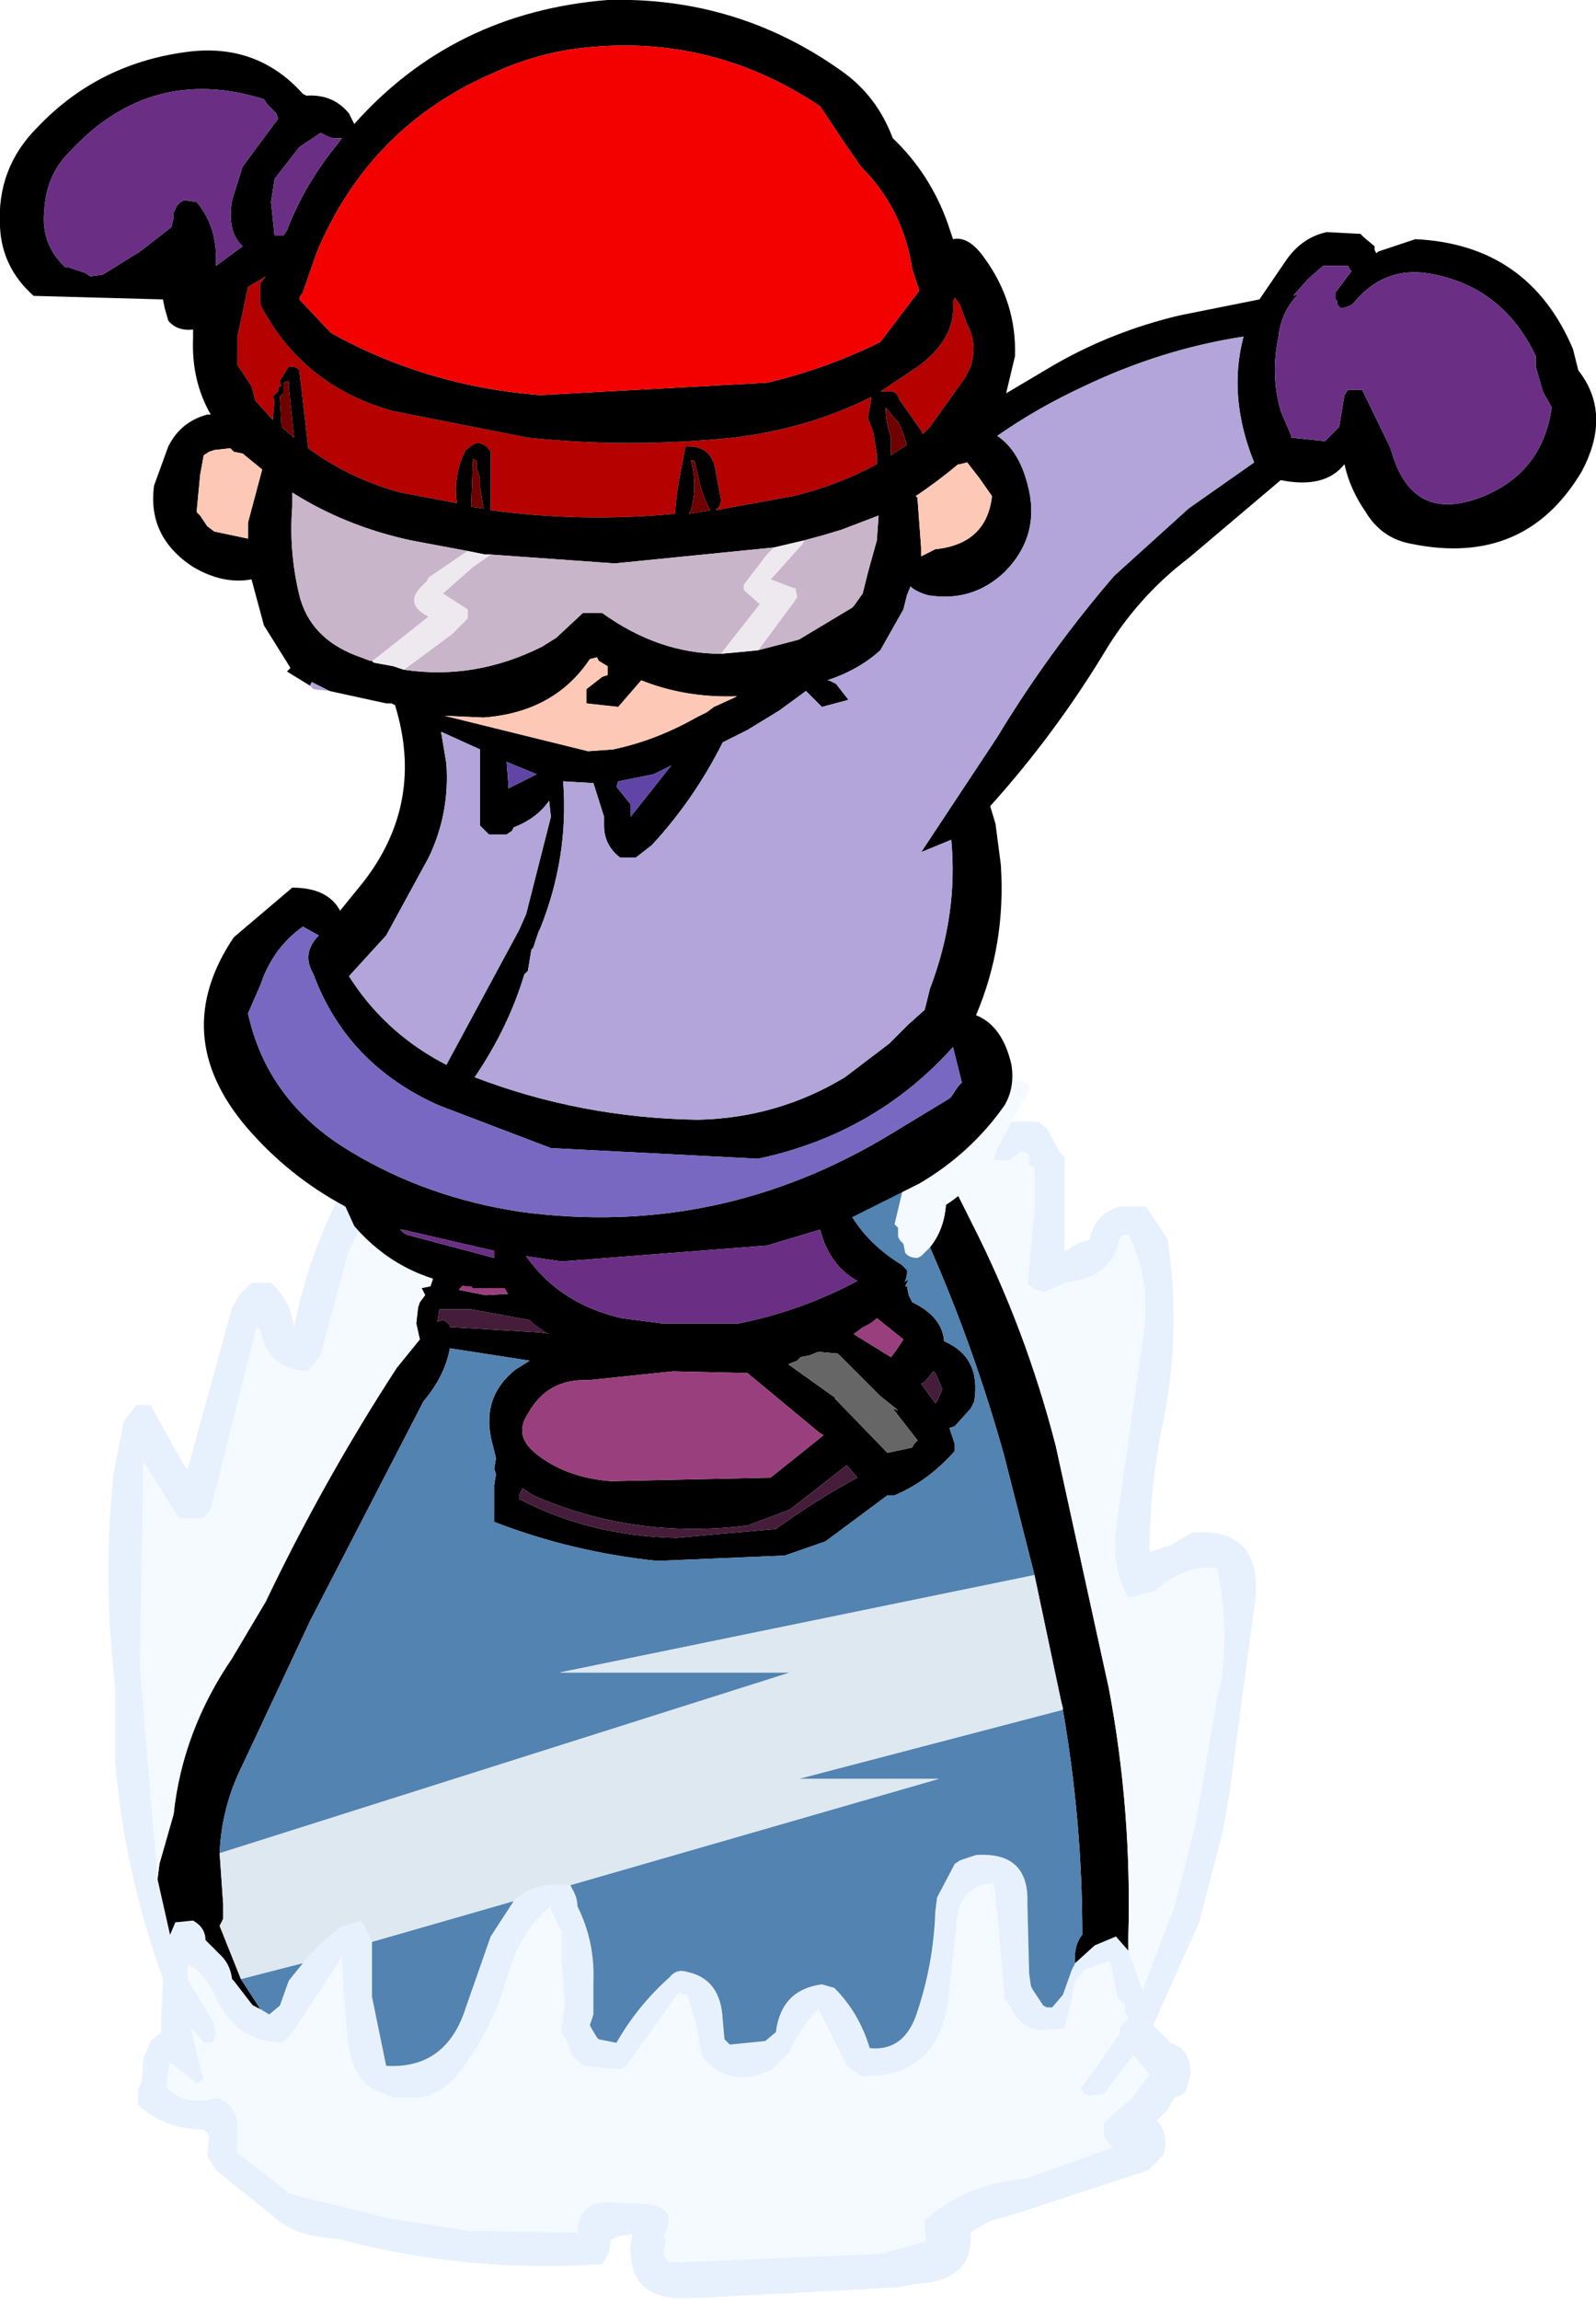
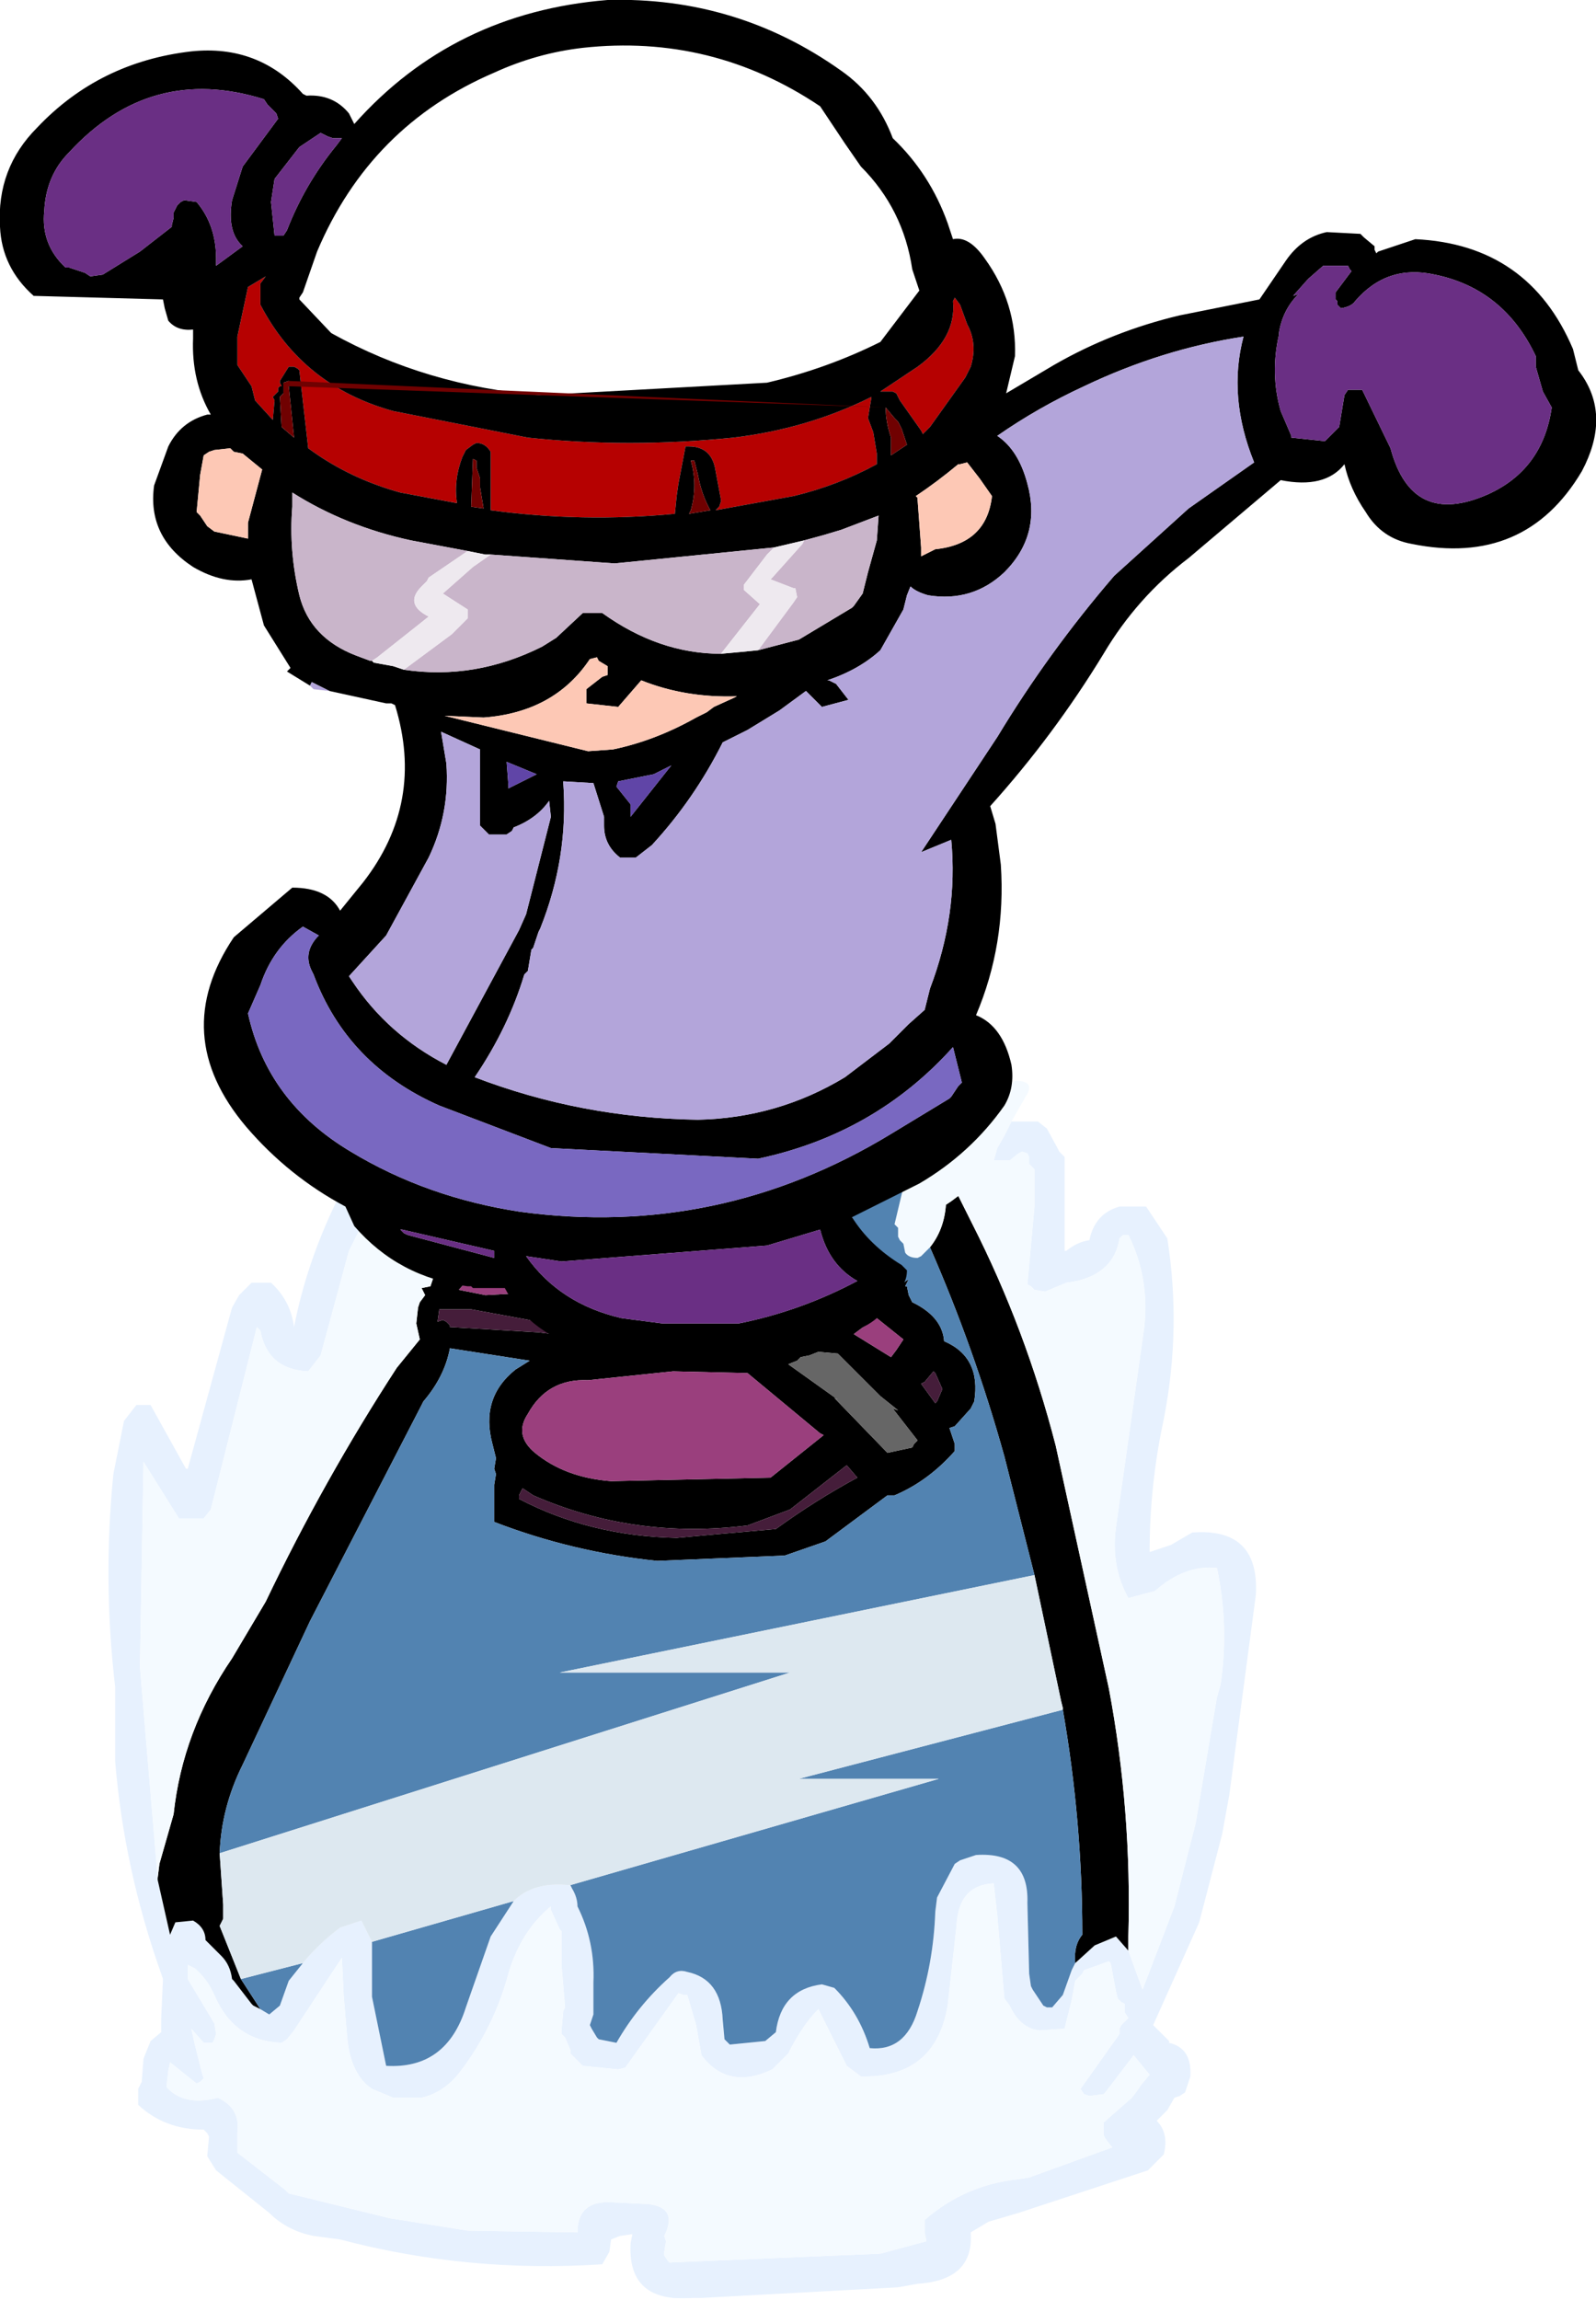
<svg xmlns="http://www.w3.org/2000/svg" height="64.9px" width="45.05px">
  <g transform="matrix(1.0, 0.0, 0.0, 1.0, 18.55, 40.05)">
    <path d="M10.0 -8.4 L10.75 -8.4 11.0 -8.2 11.3 -7.65 11.35 -7.55 11.5 -7.4 11.5 -5.85 11.5 -4.75 11.55 -4.75 Q11.85 -5.0 12.2 -5.05 12.35 -5.8 13.05 -6.0 L13.8 -6.0 14.0 -5.7 14.4 -5.1 Q14.8 -2.55 14.3 0.0 13.9 1.85 13.9 3.75 L14.5 3.55 15.1 3.2 Q17.0 3.05 16.9 4.95 L16.15 10.6 15.95 11.7 15.3 14.2 14.0 17.1 14.45 17.55 14.45 17.6 Q15.1 17.75 15.05 18.55 L14.9 19.0 14.75 19.1 14.6 19.15 14.4 19.5 14.1 19.8 Q14.45 20.15 14.3 20.75 L13.85 21.2 10.2 22.4 9.35 22.65 8.85 22.95 Q8.95 24.3 7.35 24.4 L6.8 24.5 1.25 24.8 1.0 24.8 Q-0.85 24.95 -0.75 23.25 L-0.7 23.0 -1.05 23.05 -1.3 23.15 -1.35 23.5 -1.55 23.85 Q-5.35 24.1 -8.95 23.15 L-9.7 23.05 Q-10.45 22.9 -10.95 22.4 L-12.45 21.2 -12.7 20.8 -12.65 20.25 -12.7 20.15 -12.8 20.05 Q-13.9 20.05 -14.65 19.35 L-14.65 19.25 -14.65 19.1 -14.65 18.9 -14.6 18.8 -14.55 18.7 -14.5 18.05 -14.3 17.55 -14.0 17.3 -14.0 16.9 -13.95 15.8 -14.0 15.65 Q-15.05 12.7 -15.3 9.65 L-15.3 7.55 Q-15.65 4.55 -15.35 1.55 L-15.05 0.05 -14.7 -0.4 -14.3 -0.4 -13.3 1.4 -13.25 1.4 -12.0 -3.15 -11.8 -3.5 -11.45 -3.85 -10.9 -3.85 Q-10.35 -3.35 -10.25 -2.6 -9.9 -4.4 -9.05 -6.15 L-8.9 -6.35 -8.85 -6.35 -8.9 -6.3 -8.15 -5.65 -8.15 -5.6 -8.45 -5.25 -8.7 -4.75 -9.5 -1.8 -9.85 -1.35 Q-11.0 -1.4 -11.2 -2.5 L-11.3 -2.6 -12.6 2.55 -12.8 2.8 -13.5 2.8 -14.5 1.2 -14.6 7.0 -14.1 12.95 -14.1 13.0 -13.75 14.55 -13.6 14.2 -13.1 14.15 Q-12.75 14.35 -12.75 14.7 L-12.3 15.15 Q-12.05 15.4 -12.0 15.8 L-11.95 15.85 -11.45 16.5 -11.4 16.55 -11.2 16.65 -10.95 16.8 -10.65 16.55 -10.4 15.85 -10.0 15.35 Q-9.55 14.8 -8.95 14.35 L-8.35 14.15 -8.05 14.75 -8.05 15.6 -8.05 16.3 -7.65 18.25 Q-5.95 18.35 -5.4 16.6 L-4.7 14.6 -4.05 13.6 Q-3.5 13.05 -2.5 13.15 L-2.45 13.15 -2.4 13.25 Q-2.25 13.5 -2.25 13.75 -1.75 14.75 -1.8 15.9 L-1.8 16.8 -1.9 17.1 -1.85 17.2 -1.7 17.45 -1.65 17.5 -1.15 17.6 Q-0.55 16.55 0.35 15.75 0.55 15.5 0.85 15.6 1.8 15.8 1.85 16.95 L1.9 17.5 2.0 17.6 2.05 17.65 3.05 17.55 3.35 17.3 Q3.5 16.1 4.65 15.95 L5.0 16.05 Q5.7 16.75 6.0 17.75 7.0 17.85 7.35 16.7 7.8 15.35 7.85 13.9 L7.9 13.5 8.4 12.55 8.55 12.45 9.0 12.3 Q10.5 12.2 10.45 13.65 L10.5 15.65 10.55 16.0 10.6 16.1 10.9 16.55 11.0 16.6 11.15 16.6 11.45 16.25 11.7 15.55 11.8 15.35 12.35 14.85 12.95 14.6 13.3 15.0 13.7 16.1 14.6 13.75 15.2 11.4 15.8 7.85 15.9 7.5 Q16.15 5.85 15.8 4.2 14.9 4.1 14.05 4.85 L13.3 5.05 Q12.8 4.15 12.95 3.05 L13.75 -2.6 Q13.9 -4.0 13.3 -5.2 L13.15 -5.2 13.05 -5.1 Q12.9 -4.15 11.85 -3.9 L11.55 -3.85 10.95 -3.6 10.65 -3.65 10.55 -3.75 10.45 -3.8 10.65 -6.0 10.65 -6.95 10.65 -7.05 10.5 -7.2 10.5 -7.3 10.5 -7.4 10.45 -7.5 10.3 -7.55 10.2 -7.5 9.95 -7.3 9.8 -7.3 9.55 -7.3 9.5 -7.3 9.6 -7.65 9.8 -8.0 10.0 -8.4 M9.5 13.1 Q8.5 13.15 8.45 14.3 L8.2 16.55 Q7.85 18.6 5.75 18.55 L5.35 18.25 4.55 16.65 Q4.1 17.1 3.7 17.9 L3.25 18.35 Q2.0 18.95 1.25 17.95 L1.1 17.1 0.85 16.25 0.75 16.25 0.6 16.2 -0.9 18.3 -1.1 18.35 -2.1 18.25 -2.2 18.15 -2.45 17.9 -2.45 17.8 -2.6 17.45 -2.7 17.35 -2.7 17.25 -2.65 16.7 -2.6 16.6 -2.7 15.4 -2.7 14.45 -2.75 14.4 -3.0 13.85 -3.0 13.75 Q-3.85 14.45 -4.2 15.65 -4.6 17.15 -5.55 18.4 -6.0 19.0 -6.65 19.15 L-7.45 19.15 -8.05 18.9 Q-8.65 18.5 -8.75 17.45 L-8.85 16.25 -8.9 15.2 -10.25 17.25 -10.45 17.5 -10.6 17.6 Q-11.95 17.55 -12.5 16.25 -12.7 15.8 -13.05 15.5 L-13.25 15.4 -13.25 15.8 -12.5 17.05 -12.45 17.35 -12.5 17.5 -12.55 17.6 -12.8 17.6 -13.15 17.2 -13.05 17.65 -12.85 18.45 -12.8 18.6 -12.9 18.7 -13.0 18.75 -13.75 18.15 -13.8 18.4 -13.85 18.85 Q-13.35 19.4 -12.4 19.15 -11.75 19.45 -11.85 20.15 L-11.85 20.7 -10.5 21.75 -10.4 21.85 -7.55 22.55 -5.35 22.9 -2.25 22.95 Q-2.25 22.05 -1.3 22.1 L-0.25 22.15 Q0.6 22.25 0.2 23.05 L0.25 23.2 0.2 23.5 0.2 23.55 0.2 23.6 0.3 23.75 0.35 23.8 6.3 23.55 7.6 23.2 7.55 22.95 7.55 22.6 Q8.7 21.6 10.2 21.45 L10.5 21.4 12.85 20.55 12.8 20.5 12.65 20.3 12.6 20.2 12.6 20.1 12.6 20.05 12.6 19.85 13.4 19.15 13.55 18.95 13.65 18.8 13.9 18.5 13.45 17.95 12.65 19.0 12.6 19.05 12.2 19.1 12.05 19.05 11.95 18.9 13.05 17.35 13.05 17.25 13.05 17.2 13.1 17.1 13.25 16.95 13.3 16.9 13.2 16.75 13.2 16.7 13.2 16.6 13.2 16.5 13.1 16.45 13.0 16.35 12.95 16.15 12.8 15.35 12.75 15.3 12.05 15.55 12.0 15.65 11.8 15.85 11.7 16.4 11.5 17.2 10.8 17.25 Q10.25 17.2 9.95 16.55 L9.8 16.35 9.6 14.0 9.5 13.1" fill="#e7f1fe" fill-rule="evenodd" stroke="none" />
    <path d="M-8.15 -5.65 L-7.8 -5.2 -8.15 -5.6 -8.15 -5.65 M-7.3 -4.85 L-6.55 -4.7 -6.6 -4.55 -7.3 -4.85 M-6.2 -4.35 L-4.95 -4.35 -5.0 -4.3 -5.6 -3.65 -4.85 -3.5 -3.95 -3.55 -3.6 -3.6 -3.6 -3.65 -4.05 -3.9 -3.8 -3.9 -3.6 -3.65 -3.45 -3.35 Q-3.2 -3.1 -2.5 -3.0 L-2.15 -2.65 -1.3 -2.3 Q1.15 -1.85 3.6 -2.3 L4.0 -2.45 Q4.95 -2.7 5.8 -3.2 L6.15 -3.35 6.05 -3.35 6.55 -3.75 6.8 -4.0 6.95 -3.85 7.1 -3.95 7.0 -3.75 7.05 -3.75 7.1 -3.5 7.2 -3.3 7.3 -3.25 Q8.05 -2.85 8.1 -2.2 9.15 -1.75 8.95 -0.5 L8.85 -0.3 8.4 0.2 8.25 0.25 8.4 0.7 8.4 0.9 Q7.65 1.75 6.7 2.15 L6.5 2.15 4.75 3.45 3.6 3.85 0.0 4.0 Q-2.4 3.75 -4.6 2.9 L-4.6 1.85 -4.55 1.55 -4.6 1.4 -4.55 1.1 -4.65 0.7 Q-5.0 -0.6 -4.0 -1.4 L-3.6 -1.65 -5.85 -2.0 Q-6.0 -1.2 -6.6 -0.5 L-6.65 -0.4 -9.8 5.7 -11.7 9.75 Q-12.3 10.95 -12.35 12.25 L-12.25 13.7 -12.25 14.1 -12.35 14.3 -11.75 15.8 -11.2 16.65 -11.4 16.55 -11.45 16.5 -11.95 15.85 -12.0 15.8 Q-12.05 15.4 -12.3 15.15 L-12.75 14.7 Q-12.75 14.35 -13.1 14.15 L-13.6 14.2 -13.75 14.55 -14.1 13.0 -14.1 12.95 -14.05 12.55 -13.65 11.15 Q-13.4 8.8 -12.0 6.75 L-11.05 5.15 Q-9.4 1.7 -7.35 -1.45 L-6.7 -2.25 -6.8 -2.7 -6.75 -3.15 -6.7 -3.3 -6.55 -3.5 -6.65 -3.7 -6.4 -3.75 -6.2 -4.35 M7.2 -7.05 L7.2 -7.15 7.25 -7.2 7.35 -7.4 7.45 -7.4 7.2 -7.05 M8.8 -8.25 L9.2 -8.65 8.9 -8.25 8.8 -8.25 M13.3 15.0 L12.95 14.6 12.35 14.85 11.8 15.35 Q11.75 14.85 12.0 14.55 12.0 11.35 11.45 8.2 L11.45 8.15 11.4 7.95 10.65 4.4 9.8 1.05 Q8.95 -2.0 7.7 -4.85 8.1 -5.35 8.15 -6.05 L8.3 -6.15 8.5 -6.3 8.9 -5.5 Q10.4 -2.55 11.25 0.75 L12.75 7.6 Q13.4 11.05 13.3 14.6 L13.3 15.0 M4.3 -1.8 L4.05 -1.75 4.0 -1.7 3.95 -1.65 3.7 -1.55 5.1 -0.55 5.0 -0.6 6.5 0.95 7.2 0.8 7.25 0.7 7.35 0.6 6.65 -0.3 6.8 -0.25 6.3 -0.65 6.25 -0.7 5.85 -1.1 5.1 -1.85 4.55 -1.9 4.3 -1.8 M0.45 -1.35 L-1.95 -1.1 Q-3.1 -1.15 -3.65 -0.15 -4.05 0.45 -3.45 0.95 -2.6 1.65 -1.3 1.75 L3.2 1.65 4.7 0.45 4.6 0.4 2.55 -1.3 0.45 -1.35 M6.75 -1.95 L6.95 -2.25 6.2 -2.85 5.95 -2.7 5.55 -2.4 6.6 -1.75 6.75 -1.95 M7.45 -1.0 L7.85 -0.45 7.9 -0.5 8.05 -0.85 7.85 -1.3 7.8 -1.35 7.55 -1.05 7.45 -1.0 M5.35 1.3 L3.75 2.55 2.55 3.0 Q-0.65 3.4 -3.5 2.15 L-3.8 1.95 -3.9 2.15 -3.9 2.25 Q-1.9 3.3 0.55 3.35 L1.65 3.25 3.35 3.1 Q4.45 2.3 5.65 1.65 L5.35 1.3 M-6.15 -3.1 L-6.2 -2.75 -6.05 -2.8 -5.95 -2.75 -5.85 -2.65 -5.85 -2.6 -3.35 -2.45 -2.95 -2.4 -2.25 -2.35 -2.9 -2.75 -3.35 -2.75 -5.25 -3.1 -6.15 -3.1 M-2.15 -2.3 L-2.0 -2.2 -1.95 -2.1 -1.95 -2.05 -1.7 -2.05 -1.95 -2.2 -2.1 -2.3 -2.15 -2.3" fill="#000000" fill-rule="evenodd" stroke="none" />
    <path d="M9.2 -8.65 L9.25 -8.7 9.4 -8.8 9.4 -8.85 9.45 -9.0 9.45 -9.05 10.05 -9.5 10.1 -9.55 Q10.7 -9.55 10.4 -9.1 L10.0 -8.4 9.8 -8.0 9.6 -7.65 9.5 -7.3 9.55 -7.3 9.8 -7.3 9.95 -7.3 10.2 -7.5 10.3 -7.55 10.45 -7.5 10.5 -7.4 10.5 -7.3 10.5 -7.2 10.65 -7.05 10.65 -6.95 10.65 -6.0 10.45 -3.8 10.55 -3.75 10.65 -3.65 10.95 -3.6 11.55 -3.85 11.85 -3.9 Q12.9 -4.15 13.05 -5.1 L13.15 -5.2 13.3 -5.2 Q13.9 -4.0 13.75 -2.6 L12.95 3.05 Q12.8 4.15 13.3 5.05 L14.05 4.85 Q14.9 4.1 15.8 4.2 16.15 5.85 15.9 7.5 L15.8 7.85 15.2 11.4 14.6 13.75 13.7 16.1 13.3 15.0 13.3 14.6 Q13.4 11.05 12.75 7.6 L11.25 0.75 Q10.4 -2.55 8.9 -5.5 L8.5 -6.3 8.3 -6.15 8.15 -6.05 Q8.1 -5.35 7.7 -4.85 L7.45 -4.6 7.35 -4.55 Q7.1 -4.55 7.0 -4.7 L6.95 -4.95 6.85 -5.05 6.8 -5.15 6.8 -5.35 6.8 -5.4 6.7 -5.5 6.95 -6.55 7.1 -6.85 7.2 -6.95 7.2 -7.0 7.2 -7.05 7.45 -7.4 7.85 -7.9 7.9 -7.9 8.0 -7.9 8.05 -7.9 8.25 -7.9 8.45 -8.05 8.65 -8.25 8.8 -8.25 8.9 -8.25 9.2 -8.65 M-7.8 -5.2 L-7.65 -4.95 -7.3 -4.85 -6.6 -4.55 Q-6.6 -4.25 -6.2 -4.35 L-6.4 -3.75 -6.65 -3.7 -6.55 -3.5 -6.7 -3.3 -6.75 -3.15 -6.8 -2.7 -6.7 -2.25 -7.35 -1.45 Q-9.4 1.7 -11.05 5.15 L-12.0 6.75 Q-13.4 8.8 -13.65 11.15 L-14.05 12.55 -14.1 12.95 -14.6 7.0 -14.5 1.2 -13.5 2.8 -12.8 2.8 -12.6 2.55 -11.3 -2.6 -11.2 -2.5 Q-11.0 -1.4 -9.85 -1.35 L-9.5 -1.8 -8.7 -4.75 -8.45 -5.25 -8.15 -5.6 -7.8 -5.2 M9.5 13.1 L9.6 14.0 9.8 16.35 9.95 16.55 Q10.25 17.2 10.8 17.25 L11.5 17.2 11.7 16.4 11.8 15.85 12.0 15.65 12.05 15.55 12.75 15.3 12.8 15.35 12.95 16.15 13.0 16.35 13.1 16.45 13.2 16.5 13.2 16.6 13.2 16.7 13.2 16.75 13.3 16.9 13.25 16.95 13.1 17.1 13.05 17.2 13.05 17.25 13.05 17.35 11.95 18.9 12.05 19.05 12.2 19.1 12.6 19.05 12.65 19.0 13.45 17.95 13.9 18.5 13.65 18.8 13.55 18.95 13.4 19.15 12.6 19.85 12.6 20.05 12.6 20.1 12.6 20.2 12.65 20.3 12.8 20.5 12.85 20.55 10.5 21.4 10.2 21.45 Q8.7 21.6 7.55 22.6 L7.55 22.95 7.6 23.2 6.3 23.55 0.35 23.8 0.3 23.75 0.2 23.6 0.2 23.55 0.2 23.5 0.25 23.2 0.2 23.05 Q0.6 22.25 -0.25 22.15 L-1.3 22.1 Q-2.25 22.05 -2.25 22.95 L-5.35 22.9 -7.55 22.55 -10.4 21.85 -10.5 21.75 -11.85 20.7 -11.85 20.15 Q-11.75 19.45 -12.4 19.15 -13.35 19.4 -13.85 18.85 L-13.8 18.4 -13.75 18.15 -13.0 18.75 -12.9 18.7 -12.8 18.6 -12.85 18.45 -13.05 17.65 -13.15 17.2 -12.8 17.6 -12.55 17.6 -12.5 17.5 -12.45 17.35 -12.5 17.05 -13.25 15.8 -13.25 15.4 -13.05 15.5 Q-12.7 15.8 -12.5 16.25 -11.95 17.55 -10.6 17.6 L-10.45 17.5 -10.25 17.25 -8.9 15.2 -8.85 16.25 -8.75 17.45 Q-8.65 18.5 -8.05 18.9 L-7.45 19.15 -6.65 19.15 Q-6.0 19.0 -5.55 18.4 -4.6 17.15 -4.2 15.65 -3.85 14.45 -3.0 13.75 L-3.0 13.85 -2.75 14.4 -2.7 14.45 -2.7 15.4 -2.6 16.6 -2.65 16.7 -2.7 17.25 -2.7 17.35 -2.6 17.45 -2.45 17.8 -2.45 17.9 -2.2 18.15 -2.1 18.25 -1.1 18.35 -0.9 18.3 0.6 16.2 0.75 16.25 0.85 16.25 1.1 17.1 1.25 17.95 Q2.0 18.95 3.25 18.35 L3.7 17.9 Q4.1 17.1 4.55 16.65 L5.35 18.25 5.75 18.55 Q7.85 18.6 8.2 16.55 L8.45 14.3 Q8.5 13.15 9.5 13.1" fill="#f4faff" fill-rule="evenodd" stroke="none" />
    <path d="M4.3 -1.8 L4.55 -1.9 5.1 -1.85 5.85 -1.1 6.25 -0.7 6.3 -0.65 6.8 -0.25 6.65 -0.3 7.35 0.6 7.25 0.7 7.2 0.8 6.5 0.95 5.0 -0.6 5.1 -0.55 3.7 -1.55 3.95 -1.65 4.0 -1.7 4.05 -1.75 4.3 -1.8" fill="#666666" fill-rule="evenodd" stroke="none" />
    <path d="M-4.95 -4.35 L-4.3 -4.35 -4.15 -4.2 -3.8 -3.9 -4.05 -3.9 -3.6 -3.65 -3.6 -3.6 -3.95 -3.55 -4.85 -3.5 -5.6 -3.65 -5.0 -4.3 -4.95 -4.35 M0.45 -1.35 L2.55 -1.3 4.6 0.4 4.7 0.45 3.2 1.65 -1.3 1.75 Q-2.6 1.65 -3.45 0.95 -4.05 0.45 -3.65 -0.15 -3.1 -1.15 -1.95 -1.1 L0.45 -1.35 M6.75 -1.95 L6.6 -1.75 5.55 -2.4 5.95 -2.7 6.2 -2.85 6.95 -2.25 6.75 -1.95" fill="#9a3f7d" fill-rule="evenodd" stroke="none" />
    <path d="M6.55 -3.75 L6.25 -4.3 6.3 -4.75 Q5.8 -5.1 5.55 -5.6 5.4 -5.85 5.65 -6.05 5.9 -6.35 6.4 -6.25 L6.5 -6.3 6.95 -6.55 6.7 -5.5 6.8 -5.4 6.8 -5.35 6.8 -5.15 6.85 -5.05 6.95 -4.95 7.0 -4.7 Q7.1 -4.55 7.35 -4.55 L7.45 -4.6 7.7 -4.85 Q8.95 -2.0 9.8 1.05 L10.65 4.4 -2.75 7.15 3.75 7.15 -12.35 12.25 Q-12.3 10.95 -11.7 9.75 L-9.8 5.7 -6.65 -0.4 -6.6 -0.5 Q-6.0 -1.2 -5.85 -2.0 L-3.6 -1.65 -4.0 -1.4 Q-5.0 -0.6 -4.65 0.7 L-4.55 1.1 -4.6 1.4 -4.55 1.55 -4.6 1.85 -4.6 2.9 Q-2.4 3.75 0.0 4.0 L3.6 3.85 4.75 3.45 6.5 2.15 6.7 2.15 Q7.65 1.75 8.4 0.9 L8.4 0.7 8.25 0.25 8.4 0.2 8.85 -0.3 8.95 -0.5 Q9.15 -1.75 8.1 -2.2 8.05 -2.85 7.3 -3.25 L7.2 -3.3 7.1 -3.5 7.05 -3.75 7.0 -3.75 7.1 -3.95 6.95 -3.85 6.8 -4.0 6.55 -3.75 M11.8 15.35 L11.7 15.55 11.45 16.25 11.15 16.6 11.0 16.6 10.9 16.55 10.6 16.1 10.55 16.0 10.5 15.65 10.45 13.65 Q10.5 12.2 9.0 12.3 L8.55 12.45 8.4 12.55 7.9 13.5 7.85 13.9 Q7.8 15.35 7.35 16.7 7.0 17.85 6.0 17.75 5.7 16.75 5.0 16.05 L4.65 15.95 Q3.5 16.1 3.35 17.3 L3.05 17.55 2.05 17.65 2.0 17.6 1.9 17.5 1.85 16.95 Q1.8 15.8 0.85 15.6 0.55 15.5 0.35 15.75 -0.55 16.55 -1.15 17.6 L-1.65 17.5 -1.7 17.45 -1.85 17.2 -1.9 17.1 -1.8 16.8 -1.8 15.9 Q-1.75 14.75 -2.25 13.75 -2.25 13.5 -2.4 13.25 L-2.45 13.15 7.95 10.15 4.0 10.15 11.45 8.2 Q12.0 11.35 12.0 14.55 11.75 14.85 11.8 15.35 M-4.05 13.6 L-4.7 14.6 -5.4 16.6 Q-5.95 18.35 -7.65 18.25 L-8.05 16.3 -8.05 15.6 -8.05 14.75 -4.05 13.6 M-10.0 15.35 L-10.4 15.85 -10.65 16.55 -10.95 16.8 -11.2 16.65 -11.75 15.8 -10.0 15.35" fill="#5283b1" fill-rule="evenodd" stroke="none" />
    <path d="M5.35 1.3 L5.65 1.65 Q4.45 2.3 3.35 3.1 L1.65 3.25 0.55 3.35 Q-1.9 3.3 -3.9 2.25 L-3.9 2.15 -3.8 1.95 -3.5 2.15 Q-0.65 3.4 2.55 3.0 L3.75 2.55 5.35 1.3 M7.45 -1.0 L7.55 -1.05 7.8 -1.35 7.85 -1.3 8.05 -0.85 7.9 -0.5 7.85 -0.45 7.45 -1.0 M-6.15 -3.1 L-5.25 -3.1 -3.35 -2.75 -2.9 -2.75 -2.25 -2.35 -2.95 -2.4 -3.35 -2.45 -5.85 -2.6 -5.85 -2.65 -5.95 -2.75 -6.05 -2.8 -6.2 -2.75 -6.15 -3.1 M-2.15 -2.3 L-2.1 -2.3 -1.95 -2.2 -1.7 -2.05 -1.95 -2.05 -1.95 -2.1 -2.0 -2.2 -2.15 -2.3" fill="#451d3a" fill-rule="evenodd" stroke="none" />
    <path d="M5.8 -3.2 L6.05 -3.35 6.15 -3.35 5.8 -3.2" fill="#6a2f84" fill-rule="evenodd" stroke="none" />
    <path d="M-2.45 13.15 L-2.5 13.15 Q-3.5 13.05 -4.05 13.6 L-8.05 14.75 -8.35 14.15 -8.95 14.35 Q-9.55 14.8 -10.0 15.35 L-11.75 15.8 -12.35 14.3 -12.25 14.1 -12.25 13.7 -12.35 12.25 3.75 7.15 -2.75 7.15 10.65 4.4 11.4 7.95 11.45 8.15 11.45 8.2 4.0 10.15 7.95 10.15 -2.45 13.15" fill="#dde8f0" fill-rule="evenodd" stroke="none" />
    <path d="M0.8 -27.45 L0.6 -26.4 0.55 -26.05 0.5 -25.55 Q-2.1 -25.3 -4.7 -25.65 L-4.7 -25.85 -4.7 -27.25 -4.7 -27.3 Q-4.85 -27.55 -5.1 -27.55 L-5.2 -27.5 -5.4 -27.35 -5.5 -27.15 Q-5.75 -26.5 -5.65 -25.85 L-7.25 -26.15 Q-8.7 -26.55 -9.85 -27.4 L-10.1 -29.6 -10.15 -29.65 -10.25 -29.7 -10.35 -29.7 -10.4 -29.7 -10.65 -29.3 -10.65 -29.25 -10.6 -29.15 -10.65 -29.15 -10.7 -29.1 -10.7 -29.0 -10.75 -28.95 -10.85 -28.85 -10.8 -28.75 -10.85 -28.2 -11.35 -28.75 -11.45 -29.15 -11.85 -29.75 -11.85 -30.55 -11.55 -31.95 -11.05 -32.25 -11.2 -32.05 -11.2 -31.95 -11.2 -31.45 Q-10.0 -29.15 -7.45 -28.45 L-3.65 -27.7 Q-0.8 -27.4 2.15 -27.7 4.25 -27.95 6.05 -28.85 L5.95 -28.25 6.1 -27.85 6.2 -27.25 6.2 -26.95 Q5.1 -26.35 3.85 -26.05 L1.65 -25.65 1.75 -25.75 1.8 -25.9 1.8 -25.95 1.65 -26.75 Q1.55 -27.45 0.9 -27.45 L0.85 -27.45 0.8 -27.45 M8.4 -31.65 L8.55 -31.45 8.75 -30.9 Q9.05 -30.35 8.85 -29.7 L8.7 -29.4 7.7 -28.0 7.5 -27.8 7.45 -27.9 6.85 -28.75 6.75 -28.95 6.65 -29.0 6.3 -29.0 7.35 -29.7 Q8.45 -30.5 8.35 -31.55 L8.4 -31.65" fill="#b60101" fill-rule="evenodd" stroke="none" />
    <path d="M-9.8 -20.7 L-10.45 -21.1 -10.35 -21.2 -11.1 -22.4 -11.45 -23.7 Q-12.25 -23.55 -13.1 -24.05 -14.4 -24.9 -14.2 -26.35 L-13.8 -27.45 Q-13.45 -28.15 -12.7 -28.35 L-12.6 -28.35 Q-13.15 -29.3 -13.1 -30.5 L-13.1 -30.75 Q-13.55 -30.7 -13.8 -31.0 L-13.9 -31.35 -13.95 -31.6 -17.6 -31.7 Q-18.5 -32.5 -18.55 -33.65 -18.65 -35.3 -17.5 -36.45 -15.75 -38.3 -13.15 -38.6 -11.25 -38.8 -10.0 -37.4 L-9.9 -37.35 Q-9.15 -37.4 -8.7 -36.85 L-8.55 -36.55 Q-5.75 -39.7 -1.4 -40.05 2.25 -40.15 5.2 -38.05 6.2 -37.35 6.65 -36.15 7.7 -35.15 8.2 -33.75 L8.35 -33.3 Q8.8 -33.4 9.25 -32.75 10.15 -31.5 10.1 -30.0 L9.85 -28.95 11.2 -29.75 Q12.85 -30.7 14.75 -31.15 L17.0 -31.6 17.75 -32.7 Q18.2 -33.35 18.9 -33.5 L19.85 -33.45 19.95 -33.35 20.25 -33.1 20.25 -33.0 20.3 -32.9 20.35 -32.95 21.4 -33.3 Q24.6 -33.15 25.85 -30.2 L26.0 -29.6 Q26.9 -28.45 26.2 -26.95 L26.1 -26.75 Q24.5 -24.05 21.3 -24.7 20.45 -24.85 20.0 -25.6 19.55 -26.25 19.4 -26.95 18.85 -26.25 17.6 -26.5 L15.0 -24.3 Q13.55 -23.2 12.6 -21.6 11.2 -19.3 9.4 -17.3 L9.55 -16.8 9.7 -15.65 Q9.85 -13.4 9.0 -11.4 9.75 -11.1 10.0 -10.0 10.1 -9.35 9.8 -8.85 8.85 -7.5 7.4 -6.65 L5.5 -5.7 Q6.0 -4.9 6.9 -4.35 L7.05 -4.2 Q7.05 -3.75 6.65 -3.55 L6.5 -3.6 Q6.6 -2.85 5.45 -2.45 L2.6 -1.9 Q2.45 -1.65 2.0 -1.55 -0.2 -1.25 -2.2 -2.0 -3.7 -2.55 -4.3 -3.7 L-5.2 -3.7 -5.25 -3.75 -5.35 -3.75 Q-7.3 -4.0 -8.55 -5.45 L-8.8 -6.0 Q-10.4 -6.85 -11.6 -8.25 -13.8 -10.85 -11.95 -13.6 L-10.3 -15.0 Q-9.3 -15.0 -8.95 -14.35 L-8.3 -15.15 Q-6.55 -17.4 -7.4 -20.15 L-7.5 -20.2 -7.65 -20.2 -9.25 -20.55 -9.75 -20.8 -9.8 -20.7 M24.8 -30.0 Q23.9 -31.9 21.95 -32.3 20.6 -32.6 19.7 -31.55 19.6 -31.4 19.3 -31.35 L19.2 -31.45 19.2 -31.55 19.15 -31.6 19.15 -31.7 19.15 -31.8 19.6 -32.4 19.55 -32.45 19.5 -32.55 19.35 -32.55 19.3 -32.55 18.8 -32.55 18.4 -32.2 18.35 -32.15 17.95 -31.7 18.1 -31.75 Q17.65 -31.3 17.55 -30.65 L17.55 -30.6 Q17.3 -29.5 17.6 -28.45 L17.9 -27.75 17.9 -27.7 18.85 -27.6 19.2 -27.95 19.25 -28.0 19.4 -28.9 19.5 -29.05 19.9 -29.05 20.7 -27.4 Q21.3 -25.15 23.45 -26.1 25.0 -26.8 25.25 -28.55 L25.0 -29.0 24.8 -29.7 24.8 -30.0 M5.3 -36.0 L4.6 -37.05 Q1.55 -39.1 -2.1 -38.7 -3.4 -38.55 -4.6 -38.0 -8.1 -36.5 -9.6 -32.95 L-10.0 -31.8 -10.1 -31.65 -10.1 -31.6 -9.2 -30.65 Q-6.5 -29.15 -3.3 -28.9 L3.1 -29.25 Q4.8 -29.65 6.3 -30.4 L7.4 -31.85 7.2 -32.45 Q6.95 -34.15 5.75 -35.35 L5.3 -36.0 M8.4 -31.65 L8.35 -31.55 Q8.45 -30.5 7.35 -29.7 L6.3 -29.0 6.65 -29.0 6.75 -28.95 6.85 -28.75 7.45 -27.9 7.5 -27.8 7.7 -28.0 8.7 -29.4 8.85 -29.7 Q9.05 -30.35 8.75 -30.9 L8.55 -31.45 8.4 -31.65 M0.8 -27.45 L0.85 -27.45 0.9 -27.45 Q1.55 -27.45 1.65 -26.75 L1.8 -25.95 1.8 -25.9 1.75 -25.75 1.65 -25.65 3.85 -26.05 Q5.1 -26.35 6.2 -26.95 L6.2 -27.25 6.1 -27.85 5.95 -28.25 6.05 -28.85 Q4.25 -27.95 2.15 -27.7 -0.8 -27.4 -3.65 -27.7 L-7.45 -28.45 Q-10.0 -29.15 -11.2 -31.45 L-11.2 -31.95 -11.2 -32.05 -11.05 -32.25 -11.55 -31.95 -11.85 -30.55 -11.85 -29.75 -11.45 -29.15 -11.35 -28.75 -10.85 -28.2 -10.8 -28.75 -10.85 -28.85 -10.75 -28.95 -10.7 -29.0 -10.7 -29.1 -10.65 -29.15 -10.6 -29.15 -10.65 -29.25 -10.65 -29.3 -10.4 -29.7 -10.35 -29.7 -10.25 -29.7 -10.15 -29.65 -10.1 -29.6 -9.85 -27.4 Q-8.7 -26.55 -7.25 -26.15 L-5.65 -25.85 Q-5.75 -26.5 -5.5 -27.15 L-5.4 -27.35 -5.2 -27.5 -5.1 -27.55 Q-4.85 -27.55 -4.7 -27.3 L-4.7 -27.25 -4.7 -25.85 -4.7 -25.65 Q-2.1 -25.3 0.5 -25.55 L0.55 -26.05 0.6 -26.4 0.8 -27.45 M1.05 -27.05 L0.95 -27.05 Q1.15 -26.35 0.95 -25.65 L0.9 -25.55 1.5 -25.65 Q1.25 -26.1 1.15 -26.65 L1.05 -27.05 M2.85 -21.7 L4.0 -22.0 5.5 -22.9 5.55 -22.95 5.8 -23.3 5.95 -23.9 6.2 -24.8 6.25 -25.5 5.2 -25.1 4.7 -24.95 4.15 -24.8 3.3 -24.6 -1.2 -24.15 -4.7 -24.4 -4.85 -24.4 -5.35 -24.5 -6.95 -24.8 Q-8.8 -25.2 -10.3 -26.15 L-10.3 -25.75 Q-10.4 -24.5 -10.1 -23.25 -9.8 -22.05 -8.5 -21.55 L-8.1 -21.4 -8.05 -21.4 -8.0 -21.35 -7.45 -21.25 -7.15 -21.15 Q-5.15 -20.85 -3.25 -21.8 L-2.85 -22.05 -2.1 -22.75 -1.55 -22.75 Q0.05 -21.6 1.8 -21.6 L2.35 -21.65 2.85 -21.7 M6.45 -28.55 Q6.45 -28.15 6.6 -27.7 L6.6 -27.2 7.05 -27.5 7.0 -27.65 6.9 -27.95 6.8 -28.15 6.7 -28.25 6.45 -28.55 M7.35 -25.95 L7.45 -24.6 7.45 -24.35 7.85 -24.55 Q9.3 -24.7 9.45 -26.05 L9.1 -26.55 8.75 -27.0 8.55 -26.95 8.5 -26.95 Q7.9 -26.45 7.3 -26.05 L7.35 -26.0 7.35 -25.95 M16.55 -30.55 Q14.25 -30.2 12.05 -29.15 10.75 -28.55 9.6 -27.75 10.2 -27.35 10.45 -26.4 10.85 -24.95 9.8 -23.9 8.9 -23.05 7.65 -23.25 7.3 -23.35 7.15 -23.5 L7.05 -23.25 6.95 -22.85 6.3 -21.7 Q5.7 -21.15 4.8 -20.85 L4.85 -20.85 5.05 -20.75 5.4 -20.3 4.65 -20.1 4.2 -20.55 3.45 -20.0 2.55 -19.45 1.85 -19.1 Q1.05 -17.5 -0.15 -16.2 L-0.6 -15.85 -1.05 -15.85 Q-1.5 -16.2 -1.5 -16.75 L-1.5 -17.0 -1.8 -17.95 -2.65 -18.0 -2.65 -17.95 Q-2.5 -15.85 -3.3 -13.85 L-3.35 -13.75 -3.5 -13.3 -3.55 -13.25 -3.65 -12.65 -3.75 -12.55 Q-4.2 -11.05 -5.15 -9.65 -2.15 -8.5 1.15 -8.45 3.4 -8.5 5.3 -9.65 L6.55 -10.6 7.1 -11.15 7.55 -11.55 7.7 -12.15 Q8.5 -14.25 8.3 -16.35 L7.45 -16.0 9.6 -19.25 Q11.05 -21.65 12.9 -23.8 L15.0 -25.7 16.85 -27.0 Q16.1 -28.85 16.55 -30.55 M2.15 -20.35 L2.25 -20.4 Q0.8 -20.35 -0.45 -20.85 L-1.1 -20.1 -2.0 -20.2 -2.0 -20.25 -2.0 -20.6 -1.55 -20.95 -1.4 -21.0 -1.4 -21.1 -1.4 -21.25 -1.65 -21.4 -1.7 -21.5 -1.9 -21.45 Q-2.9 -19.95 -4.9 -19.8 L-6.0 -19.85 -1.95 -18.85 -1.25 -18.9 Q-0.05 -19.15 1.1 -19.8 L1.4 -19.95 1.6 -20.1 2.15 -20.35 M8.6 -9.5 L8.35 -10.5 Q6.15 -8.05 2.85 -7.35 L-3.0 -7.65 -6.15 -8.85 Q-8.75 -10.0 -9.7 -12.55 L-9.75 -12.65 Q-10.0 -13.15 -9.6 -13.6 L-9.55 -13.65 -10.0 -13.9 Q-10.85 -13.3 -11.2 -12.25 L-11.55 -11.45 Q-11.0 -8.95 -8.65 -7.55 -6.5 -6.25 -3.85 -5.85 1.75 -5.1 6.6 -8.05 L8.25 -9.05 8.3 -9.1 8.5 -9.4 8.6 -9.5 M2.3 -2.7 Q4.05 -3.05 5.65 -3.9 4.85 -4.35 4.6 -5.35 L3.1 -4.9 -2.7 -4.45 -3.7 -4.6 Q-2.75 -3.25 -1.0 -2.85 L0.15 -2.7 2.3 -2.7 M-11.7 -35.35 L-10.7 -36.7 -10.75 -36.85 -10.9 -37.0 -11.0 -37.1 -11.1 -37.25 Q-14.3 -38.25 -16.6 -35.75 -17.25 -35.1 -17.3 -34.1 -17.4 -33.15 -16.7 -32.5 L-16.6 -32.5 -16.15 -32.35 -16.0 -32.25 -15.65 -32.3 -14.6 -32.95 -13.7 -33.65 -13.7 -33.7 -13.65 -33.9 -13.65 -33.95 -13.65 -34.05 -13.6 -34.15 -13.55 -34.25 -13.45 -34.35 -13.35 -34.4 -13.0 -34.35 Q-12.45 -33.7 -12.45 -32.75 L-12.45 -32.55 -11.7 -33.1 Q-12.15 -33.5 -12.0 -34.4 L-11.7 -35.35 M-10.9 -34.35 L-10.8 -33.4 -10.55 -33.4 -10.45 -33.55 Q-9.95 -34.85 -9.05 -35.95 L-8.9 -36.15 -9.15 -36.15 -9.3 -36.2 -9.5 -36.3 -10.1 -35.9 -10.8 -35.0 -10.9 -34.35 M-10.4 -29.3 L-10.55 -29.25 -10.55 -29.05 -10.55 -28.95 -10.6 -28.9 -10.65 -28.85 -10.6 -28.0 -10.25 -27.7 -10.4 -29.15 -10.4 -29.3 M-13.0 -25.6 L-12.9 -25.5 -12.7 -25.2 -12.5 -25.05 -11.55 -24.85 -11.55 -25.3 -11.15 -26.8 -11.7 -27.25 -11.95 -27.3 -12.0 -27.35 -12.05 -27.4 -12.5 -27.35 -12.65 -27.3 -12.8 -27.2 -12.9 -26.65 -13.0 -25.6 M-5.1 -27.05 L-5.2 -27.1 -5.25 -25.75 -4.9 -25.7 -5.0 -26.3 -5.0 -26.55 -5.1 -26.85 -5.1 -27.05 M-5.0 -18.9 L-6.1 -19.4 -5.95 -18.5 Q-5.85 -17.1 -6.45 -15.85 L-7.65 -13.65 -8.7 -12.5 -8.6 -12.35 Q-7.6 -10.85 -5.95 -10.0 L-3.9 -13.8 -3.7 -14.25 -3.0 -17.0 -3.05 -17.45 Q-3.4 -16.95 -4.05 -16.7 L-4.1 -16.6 -4.25 -16.5 -4.75 -16.5 -4.9 -16.65 -5.0 -16.75 -5.0 -18.5 -5.0 -18.9 M-0.75 -17.35 L-0.75 -17.0 0.4 -18.45 -0.1 -18.2 -1.1 -18.0 -1.15 -17.85 -0.75 -17.35 M-4.2 -17.9 L-4.2 -17.8 -3.4 -18.2 -4.25 -18.55 -4.2 -17.9 M-7.05 -5.2 L-4.6 -4.55 -4.6 -4.75 -7.2 -5.35 -7.25 -5.35 -7.15 -5.25 -7.05 -5.2" fill="#000000" fill-rule="evenodd" stroke="none" />
-     <path d="M5.3 -36.0 L5.75 -35.35 Q6.95 -34.15 7.2 -32.45 L7.4 -31.85 6.3 -30.4 Q4.8 -29.65 3.1 -29.25 L-3.3 -28.9 Q-6.5 -29.15 -9.2 -30.65 L-10.1 -31.6 -10.1 -31.65 -10.0 -31.8 -9.6 -32.95 Q-8.1 -36.5 -4.6 -38.0 -3.4 -38.55 -2.1 -38.7 1.55 -39.1 4.6 -37.05 L5.3 -36.0" fill="#f30101" fill-rule="evenodd" stroke="none" />
-     <path d="M1.05 -27.05 L1.15 -26.65 Q1.25 -26.1 1.5 -25.65 L0.9 -25.55 0.95 -25.65 Q1.15 -26.35 0.95 -27.05 L1.05 -27.05 M6.45 -28.55 L6.7 -28.25 6.8 -28.15 6.9 -27.95 7.0 -27.65 7.05 -27.5 6.6 -27.2 6.6 -27.7 Q6.45 -28.15 6.45 -28.55 M-10.4 -29.3 L-10.4 -29.15 -10.25 -27.7 -10.6 -28.0 -10.65 -28.85 -10.6 -28.9 -10.55 -28.95 -10.55 -29.05 -10.55 -29.25 -10.4 -29.3 M-5.1 -27.05 L-5.1 -26.85 -5.0 -26.55 -5.0 -26.3 -4.9 -25.7 -5.25 -25.75 -5.2 -27.1 -5.1 -27.05" fill="#700101" fill-rule="evenodd" stroke="none" />
+     <path d="M1.05 -27.05 L1.15 -26.65 Q1.25 -26.1 1.5 -25.65 L0.9 -25.55 0.95 -25.65 Q1.15 -26.35 0.95 -27.05 L1.05 -27.05 M6.45 -28.55 L6.7 -28.25 6.8 -28.15 6.9 -27.95 7.0 -27.65 7.05 -27.5 6.6 -27.2 6.6 -27.7 Q6.45 -28.15 6.45 -28.55 L-10.4 -29.15 -10.25 -27.7 -10.6 -28.0 -10.65 -28.85 -10.6 -28.9 -10.55 -28.95 -10.55 -29.05 -10.55 -29.25 -10.4 -29.3 M-5.1 -27.05 L-5.1 -26.85 -5.0 -26.55 -5.0 -26.3 -4.9 -25.7 -5.25 -25.75 -5.2 -27.1 -5.1 -27.05" fill="#700101" fill-rule="evenodd" stroke="none" />
    <path d="M4.15 -24.8 L4.7 -24.95 5.2 -25.1 6.25 -25.5 6.2 -24.8 5.95 -23.9 5.8 -23.3 5.55 -22.95 5.5 -22.9 4.0 -22.0 2.85 -21.7 3.85 -23.05 3.95 -23.2 3.9 -23.45 3.85 -23.45 3.2 -23.7 3.25 -23.75 4.1 -24.7 4.15 -24.8 M1.8 -21.6 Q0.05 -21.6 -1.55 -22.75 L-2.1 -22.75 -2.85 -22.05 -3.25 -21.8 Q-5.15 -20.85 -7.15 -21.15 L-5.8 -22.15 -5.35 -22.6 -5.35 -22.85 -6.05 -23.3 -5.2 -24.05 -4.7 -24.4 -1.2 -24.15 3.3 -24.6 3.1 -24.4 2.45 -23.55 2.45 -23.4 2.9 -23.0 1.8 -21.6 M-8.05 -21.4 L-8.1 -21.4 -8.5 -21.55 Q-9.8 -22.05 -10.1 -23.25 -10.4 -24.5 -10.3 -25.75 L-10.3 -26.15 Q-8.8 -25.2 -6.95 -24.8 L-5.35 -24.5 -6.45 -23.75 -6.5 -23.65 -6.55 -23.6 -6.65 -23.5 Q-7.15 -23.0 -6.45 -22.65 L-6.7 -22.45 -7.9 -21.5 -8.05 -21.4" fill="#c9b5ca" fill-rule="evenodd" stroke="none" />
    <path d="M4.15 -24.8 L4.1 -24.7 3.25 -23.75 3.2 -23.7 3.85 -23.45 3.9 -23.45 3.95 -23.2 3.85 -23.05 2.85 -21.7 2.35 -21.65 1.8 -21.6 2.9 -23.0 2.45 -23.4 2.45 -23.55 3.1 -24.4 3.3 -24.6 4.15 -24.8 M-7.15 -21.15 L-7.45 -21.25 -8.0 -21.35 -8.05 -21.4 -7.9 -21.5 -6.7 -22.45 -6.45 -22.65 Q-7.15 -23.0 -6.65 -23.5 L-6.55 -23.6 -6.5 -23.65 -6.45 -23.75 -5.35 -24.5 -4.85 -24.4 -4.7 -24.4 -5.2 -24.05 -6.05 -23.3 -5.35 -22.85 -5.35 -22.6 -5.8 -22.15 -7.15 -21.15" fill="#eee9ef" fill-rule="evenodd" stroke="none" />
    <path d="M7.35 -25.95 L7.35 -26.0 7.3 -26.05 Q7.9 -26.45 8.5 -26.95 L8.55 -26.95 8.75 -27.0 9.1 -26.55 9.45 -26.05 Q9.3 -24.7 7.85 -24.55 L7.45 -24.35 7.45 -24.6 7.35 -25.95 M2.15 -20.35 L1.6 -20.1 1.4 -19.95 1.1 -19.8 Q-0.05 -19.15 -1.25 -18.9 L-1.95 -18.85 -6.0 -19.85 -4.9 -19.8 Q-2.9 -19.95 -1.9 -21.45 L-1.7 -21.5 -1.65 -21.4 -1.4 -21.25 -1.4 -21.1 -1.4 -21.0 -1.55 -20.95 -2.0 -20.6 -2.0 -20.25 -2.0 -20.2 -1.1 -20.1 -0.45 -20.85 Q0.8 -20.35 2.25 -20.4 L2.15 -20.35 M-13.0 -25.6 L-12.9 -26.65 -12.8 -27.2 -12.65 -27.3 -12.5 -27.35 -12.05 -27.4 -12.0 -27.35 -11.95 -27.3 -11.7 -27.25 -11.15 -26.8 -11.55 -25.3 -11.55 -24.85 -12.5 -25.05 -12.7 -25.2 -12.9 -25.5 -13.0 -25.6" fill="#fdc8b5" fill-rule="evenodd" stroke="none" />
    <path d="M-9.25 -20.55 L-9.7 -20.6 -9.8 -20.7 -9.75 -20.8 -9.25 -20.55 M16.55 -30.55 Q16.1 -28.85 16.85 -27.0 L15.0 -25.7 12.9 -23.8 Q11.05 -21.65 9.6 -19.25 L7.45 -16.0 8.3 -16.35 Q8.5 -14.25 7.7 -12.15 L7.55 -11.55 7.1 -11.15 6.55 -10.6 5.3 -9.65 Q3.4 -8.5 1.15 -8.45 -2.15 -8.5 -5.15 -9.65 -4.2 -11.05 -3.75 -12.55 L-3.65 -12.65 -3.55 -13.25 -3.5 -13.3 -3.35 -13.75 -3.3 -13.85 Q-2.5 -15.85 -2.65 -17.95 L-2.65 -18.0 -1.8 -17.95 -1.5 -17.0 -1.5 -16.75 Q-1.5 -16.2 -1.05 -15.85 L-0.6 -15.85 -0.15 -16.2 Q1.05 -17.5 1.85 -19.1 L2.55 -19.45 3.45 -20.0 4.2 -20.55 4.65 -20.1 5.4 -20.3 5.05 -20.75 4.85 -20.85 4.8 -20.85 Q5.7 -21.15 6.3 -21.7 L6.95 -22.85 7.05 -23.25 7.15 -23.5 Q7.3 -23.35 7.65 -23.25 8.9 -23.05 9.8 -23.9 10.85 -24.95 10.45 -26.4 10.2 -27.35 9.6 -27.75 10.75 -28.55 12.05 -29.15 14.25 -30.2 16.55 -30.55 M-5.0 -18.9 L-5.0 -18.5 -5.0 -16.75 -4.9 -16.65 -4.75 -16.5 -4.25 -16.5 -4.1 -16.6 -4.05 -16.7 Q-3.4 -16.95 -3.05 -17.45 L-3.0 -17.0 -3.7 -14.25 -3.9 -13.8 -5.95 -10.0 Q-7.6 -10.85 -8.6 -12.35 L-8.7 -12.5 -7.65 -13.65 -6.45 -15.85 Q-5.85 -17.1 -5.95 -18.5 L-6.1 -19.4 -5.0 -18.9" fill="#b3a5da" fill-rule="evenodd" stroke="none" />
    <path d="M24.8 -30.0 L24.8 -29.7 25.0 -29.0 25.25 -28.55 Q25.0 -26.8 23.45 -26.1 21.3 -25.15 20.7 -27.4 L19.9 -29.05 19.5 -29.05 19.4 -28.9 19.25 -28.0 19.2 -27.95 18.85 -27.6 17.9 -27.7 17.9 -27.75 17.6 -28.45 Q17.3 -29.5 17.55 -30.6 L17.55 -30.65 Q17.65 -31.3 18.1 -31.75 L17.95 -31.7 18.35 -32.15 18.4 -32.2 18.8 -32.55 19.3 -32.55 19.35 -32.55 19.5 -32.55 19.55 -32.45 19.6 -32.4 19.15 -31.8 19.15 -31.7 19.15 -31.6 19.2 -31.55 19.2 -31.45 19.3 -31.35 Q19.6 -31.4 19.7 -31.55 20.6 -32.6 21.95 -32.3 23.9 -31.9 24.8 -30.0 M-10.9 -34.35 L-10.8 -35.0 -10.1 -35.9 -9.5 -36.3 -9.3 -36.2 -9.15 -36.15 -8.9 -36.15 -9.05 -35.95 Q-9.95 -34.85 -10.45 -33.55 L-10.55 -33.4 -10.8 -33.4 -10.9 -34.35 M-11.7 -35.35 L-12.0 -34.4 Q-12.15 -33.5 -11.7 -33.1 L-12.45 -32.55 -12.45 -32.75 Q-12.45 -33.7 -13.0 -34.35 L-13.35 -34.4 -13.45 -34.35 -13.55 -34.25 -13.6 -34.15 -13.65 -34.05 -13.65 -33.95 -13.65 -33.9 -13.7 -33.7 -13.7 -33.65 -14.6 -32.95 -15.65 -32.3 -16.0 -32.25 -16.15 -32.35 -16.6 -32.5 -16.7 -32.5 Q-17.4 -33.15 -17.3 -34.1 -17.25 -35.1 -16.6 -35.75 -14.3 -38.25 -11.1 -37.25 L-11.0 -37.1 -10.9 -37.0 -10.75 -36.85 -10.7 -36.7 -11.7 -35.35 M2.3 -2.7 L0.15 -2.7 -1.0 -2.85 Q-2.75 -3.25 -3.7 -4.6 L-2.7 -4.45 3.1 -4.9 4.6 -5.35 Q4.85 -4.35 5.65 -3.9 4.05 -3.05 2.3 -2.7 M-7.05 -5.2 L-7.15 -5.25 -7.25 -5.35 -7.2 -5.35 -4.6 -4.75 -4.6 -4.55 -7.05 -5.2" fill="#6a2f84" fill-rule="evenodd" stroke="none" />
    <path d="M8.6 -9.5 L8.5 -9.4 8.3 -9.1 8.25 -9.05 6.6 -8.05 Q1.75 -5.1 -3.85 -5.85 -6.5 -6.25 -8.65 -7.55 -11.0 -8.95 -11.55 -11.45 L-11.2 -12.25 Q-10.85 -13.3 -10.0 -13.9 L-9.55 -13.65 -9.6 -13.6 Q-10.0 -13.15 -9.75 -12.65 L-9.7 -12.55 Q-8.75 -10.0 -6.15 -8.85 L-3.0 -7.65 2.85 -7.35 Q6.15 -8.05 8.35 -10.5 L8.6 -9.5" fill="#7968c1" fill-rule="evenodd" stroke="none" />
    <path d="M-0.75 -17.35 L-1.15 -17.85 -1.1 -18.0 -0.1 -18.2 0.4 -18.45 -0.75 -17.0 -0.75 -17.35 M-4.2 -17.9 L-4.25 -18.55 -3.4 -18.2 -4.2 -17.8 -4.2 -17.9" fill="#6045a7" fill-rule="evenodd" stroke="none" />
  </g>
</svg>